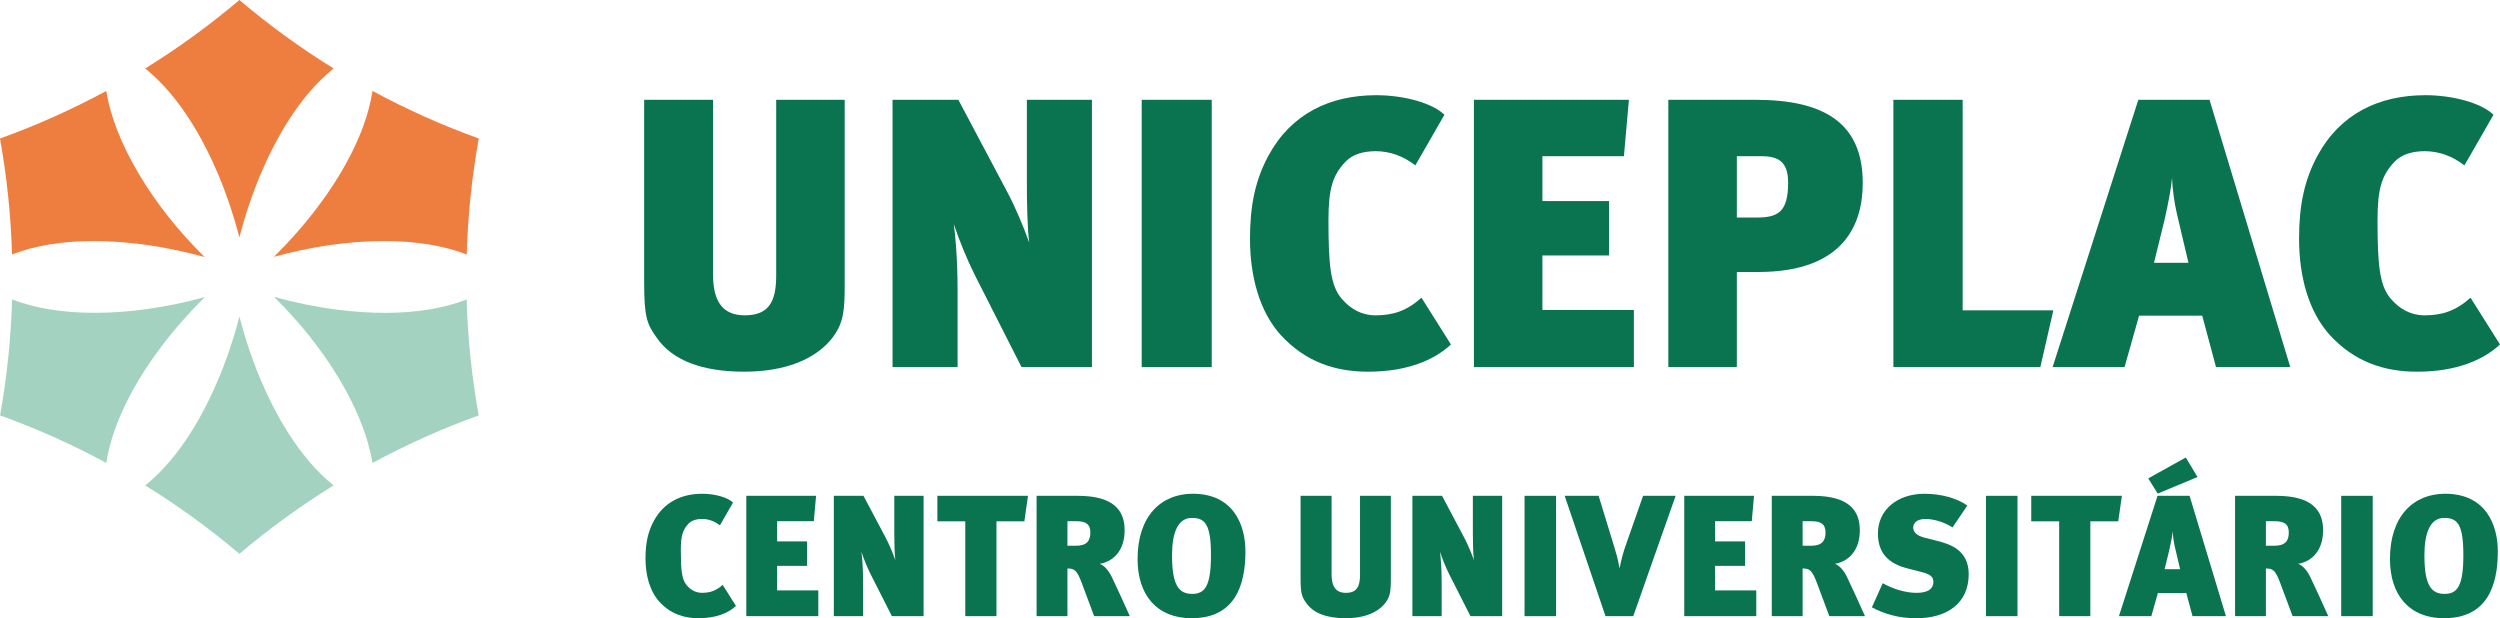
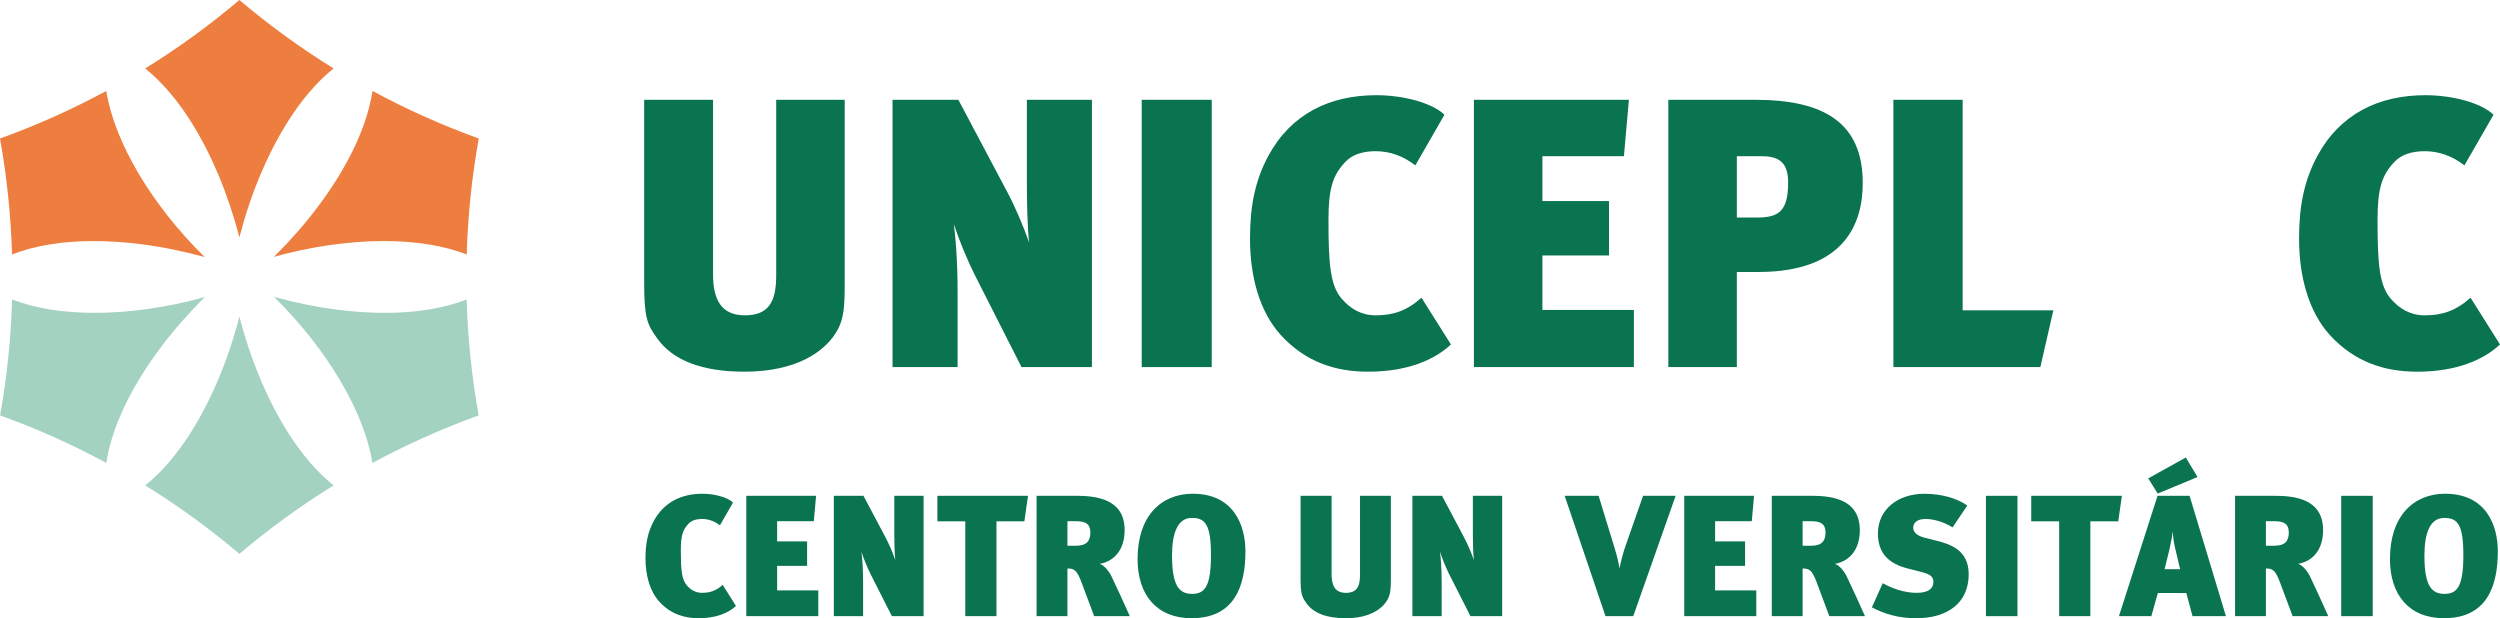
<svg xmlns="http://www.w3.org/2000/svg" width="461" height="114" viewBox="0 0 461 114" fill="none">
  <path d="M154.564 60.619C152.445 64.721 147.012 68.539 137.273 68.539C129.51 68.539 124.077 66.488 121.182 62.389C119.275 59.772 118.782 58.499 118.782 51.923V18.404H131.485V50.579C131.485 55.106 132.896 58.145 137.342 58.145C141.789 58.145 143.131 55.6 143.131 50.791V18.404H155.762V52.489C155.762 56.732 155.55 58.642 154.564 60.622" fill="#09744F" />
  <path d="M188.368 67.692L179.687 50.579C178.417 48.034 176.934 44.497 175.877 41.315C176.158 43.225 176.582 47.749 176.582 53.831V67.692H164.584V18.402H176.722L185.684 35.302C187.095 37.919 188.577 41.383 189.778 44.707C189.426 41.809 189.354 36.928 189.354 33.676V18.402H201.352V67.692H188.368Z" fill="#09744F" />
  <path d="M223.444 18.402H210.529V67.692H223.444V18.402Z" fill="#09744F" />
  <path d="M252.237 68.539C246.168 68.539 240.663 66.701 236.145 61.751C232.263 57.439 230.5 51.004 230.5 44.001C230.5 37.847 231.489 33.182 233.889 28.726C238.051 21.019 245.181 17.554 253.791 17.554C258.802 17.554 264.095 18.968 266.354 21.163L260.99 30.496C258.802 28.798 256.331 27.879 253.65 27.879C251.463 27.879 249.416 28.445 248.146 29.789C245.746 32.266 244.969 34.811 244.969 40.608C244.969 48.74 245.322 52.63 247.369 55.035C248.992 56.945 251.039 58.146 253.65 58.146C256.827 58.146 259.367 57.367 262.119 54.894L267.555 63.52C264.45 66.419 259.439 68.542 252.24 68.542" fill="#09744F" />
  <path d="M271.789 67.692V18.402H300.37L299.452 28.798H284.421V37.072H296.7V47.112H284.421V57.155H301.287V67.692H271.789Z" fill="#09744F" />
  <path d="M324.225 50.154H320.272V67.692H307.64V18.402H323.66C336.152 18.402 343.491 22.504 343.491 33.748C343.491 41.033 340.314 50.154 324.225 50.154ZM324.649 28.798H320.275V40.114H323.944C327.895 40.114 329.732 39.054 329.732 33.679C329.732 29.577 327.686 28.798 324.652 28.798" fill="#09744F" />
  <path d="M376.24 67.692H349.139V18.402H361.914V57.224H378.639L376.24 67.692Z" fill="#09744F" />
-   <path d="M408.633 67.692L406.093 58.215H394.447L391.767 67.692H378.499L394.307 18.402H407.435L422.325 67.692H408.636H408.633ZM401.434 39.476C400.941 37.425 400.588 34.667 400.517 32.828C400.376 34.667 399.883 37.212 399.175 40.395L397.2 48.456H403.55L401.434 39.476Z" fill="#09744F" />
  <path d="M445.685 68.539C439.616 68.539 434.111 66.701 429.593 61.751C425.711 57.439 423.948 51.004 423.948 44.001C423.948 37.847 424.937 33.182 427.337 28.726C431.499 21.019 438.629 17.554 447.239 17.554C452.25 17.554 457.542 18.968 459.802 21.163L454.438 30.496C452.25 28.798 449.779 27.879 447.098 27.879C444.911 27.879 442.864 28.445 441.594 29.789C439.194 32.266 438.417 34.811 438.417 40.608C438.417 48.74 438.77 52.63 440.817 55.035C442.44 56.945 444.487 58.146 447.098 58.146C450.275 58.146 452.815 57.367 455.567 54.894L461 63.52C457.895 66.419 452.884 68.542 445.685 68.542" fill="#09744F" />
  <path d="M128.816 114C126.083 114 123.606 113.172 121.573 110.944C119.826 109.003 119.03 106.105 119.03 102.955C119.03 100.186 119.473 98.085 120.553 96.079C122.427 92.609 125.636 91.049 129.513 91.049C131.769 91.049 134.149 91.686 135.169 92.672L132.755 96.874C131.769 96.109 130.659 95.695 129.452 95.695C128.468 95.695 127.546 95.949 126.975 96.553C125.895 97.669 125.545 98.814 125.545 101.423C125.545 105.084 125.705 106.834 126.625 107.916C127.355 108.774 128.278 109.315 129.452 109.315C130.882 109.315 132.025 108.965 133.265 107.852L135.711 111.736C134.315 113.042 132.058 113.997 128.818 113.997" fill="#09744F" />
  <path d="M137.618 113.616V91.43H150.484L150.07 96.109H143.304V99.833H148.831V104.352H143.304V108.874H150.897V113.616H137.618Z" fill="#09744F" />
  <path d="M164.463 113.616L160.556 105.912C159.983 104.766 159.316 103.173 158.84 101.74C158.966 102.599 159.156 104.636 159.156 107.375V113.614H153.757V91.427H159.223L163.256 99.035C163.892 100.214 164.559 101.774 165.099 103.27C164.939 101.964 164.909 99.769 164.909 98.304V91.427H170.311V113.614H164.465L164.463 113.616Z" fill="#09744F" />
  <path d="M188.894 96.139H183.748V113.616H177.998V96.139H172.852V91.43H189.561L188.894 96.139Z" fill="#09744F" />
  <path d="M201.76 113.616L199.44 107.408C198.583 105.117 198.074 104.829 196.834 104.829V113.616H191.148V91.43H198.773C205.286 91.43 207.383 94.072 207.383 97.765C207.383 101.459 205.38 103.526 202.776 103.974C203.54 104.197 204.46 105.216 205 106.362C205.73 107.858 207.606 111.965 208.336 113.619H201.76V113.616ZM198.426 96.109H196.837V100.631H198.457C200.393 100.631 201.063 99.709 201.063 98.212C201.063 96.62 200.206 96.112 198.426 96.112" fill="#09744F" />
  <path d="M219.744 114C213.328 114 209.769 109.735 209.769 103.079C209.769 95.184 214.088 91.046 219.935 91.046C227.464 91.046 229.657 96.807 229.657 101.677C229.657 108.045 227.657 113.997 219.744 113.997M219.775 95.504C217.202 95.504 216.122 98.21 216.122 102.444C216.122 108.112 217.488 109.511 219.838 109.511C222.188 109.511 223.301 108.079 223.301 102.381C223.301 96.683 222.221 95.504 219.775 95.504Z" fill="#09744F" />
  <path d="M255.931 110.433C254.978 112.28 252.532 114 248.149 114C244.652 114 242.209 113.075 240.906 111.231C240.049 110.052 239.826 109.481 239.826 106.519V91.43H245.545V105.914C245.545 107.952 246.182 109.321 248.182 109.321C250.182 109.321 250.788 108.175 250.788 106.011V91.43H256.474V106.773C256.474 108.683 256.378 109.542 255.934 110.433" fill="#09744F" />
  <path d="M271.15 113.616L267.243 105.912C266.67 104.766 266.004 103.173 265.527 101.74C265.654 102.599 265.844 104.636 265.844 107.375V113.614H260.444V91.427H265.91L269.943 99.035C270.58 100.214 271.246 101.774 271.786 103.27C271.627 101.964 271.596 99.769 271.596 98.304V91.427H276.999V113.614H271.153L271.15 113.616Z" fill="#09744F" />
-   <path d="M286.939 91.43H281.126V113.619H286.939V91.43Z" fill="#09744F" />
  <path d="M301.171 113.616H296.055L288.526 91.43H294.785L297.582 100.564C297.995 101.934 298.281 102.762 298.628 104.736H298.662C299.011 102.952 299.425 101.553 299.838 100.407L302.984 91.43H308.987L301.171 113.616Z" fill="#09744F" />
  <path d="M310.577 113.616V91.43H323.443L323.03 96.109H316.263V99.833H321.79V104.352H316.263V108.874H323.856V113.616H310.577Z" fill="#09744F" />
  <path d="M337.328 113.616L335.008 107.408C334.151 105.117 333.642 104.829 332.402 104.829V113.616H326.716V91.43H334.342C340.854 91.43 342.951 94.072 342.951 97.765C342.951 101.459 340.948 103.526 338.345 103.974C339.108 104.197 340.028 105.216 340.568 106.362C341.298 107.858 343.174 111.965 343.904 113.619H337.328V113.616ZM333.992 96.109H332.402V100.631H334.022C335.959 100.631 336.625 99.709 336.625 98.212C336.625 96.62 335.769 96.112 333.989 96.112" fill="#09744F" />
  <path d="M353.34 114C350.004 114 347.4 113.172 345.174 111.993L347.177 107.538C348.767 108.46 351.15 109.321 353.403 109.321C355.657 109.321 356.517 108.493 356.517 107.284C356.517 106.298 355.817 105.851 354.293 105.47L351.687 104.802C348.477 103.974 346.287 102.19 346.287 98.373C346.287 93.981 349.91 91.052 354.866 91.052C357.949 91.052 360.806 91.847 362.776 93.216L360.043 97.257C358.55 96.272 356.58 95.698 355.056 95.698C353.533 95.698 352.8 96.399 352.8 97.29C352.8 98.022 353.307 98.756 354.96 99.168L357.216 99.742C359.599 100.346 363.029 101.428 363.029 105.887C363.029 111.204 359.09 114.006 353.34 114.006" fill="#09744F" />
  <path d="M372.022 91.43H366.209V113.619H372.022V91.43Z" fill="#09744F" />
  <path d="M390.607 96.139H385.461V113.616H379.711V96.139H374.562V91.43H391.274L390.607 96.139Z" fill="#09744F" />
  <path d="M404.299 113.616L403.156 109.351H397.913L396.707 113.616H390.734L397.85 91.43H403.759L410.462 113.616H404.299ZM397.883 91.016L396.136 88.213L403.062 84.362L405.222 87.96L397.883 91.016ZM401.059 100.915C400.836 99.993 400.679 98.751 400.646 97.922C400.583 98.751 400.36 99.896 400.043 101.329L399.153 104.959H402.013L401.059 100.915Z" fill="#09744F" />
  <path d="M422.758 113.616L420.438 107.408C419.581 105.117 419.072 104.829 417.832 104.829V113.616H412.146V91.43H419.771C426.284 91.43 428.381 94.072 428.381 97.765C428.381 101.459 426.378 103.526 423.774 103.974C424.538 104.197 425.458 105.216 425.998 106.362C426.728 107.858 428.604 111.965 429.334 113.619H422.758V113.616ZM419.422 96.109H417.832V100.631H419.452C421.389 100.631 422.055 99.709 422.055 98.212C422.055 96.62 421.198 96.112 419.419 96.112" fill="#09744F" />
  <path d="M437.53 91.43H431.717V113.619H437.53V91.43Z" fill="#09744F" />
  <path d="M450.685 114C444.269 114 440.709 109.735 440.709 103.079C440.709 95.184 445.029 91.046 450.875 91.046C458.405 91.046 460.598 96.807 460.598 101.677C460.598 108.045 458.598 113.997 450.685 113.997M450.716 95.504C448.142 95.504 447.062 98.21 447.062 102.444C447.062 108.112 448.429 109.511 450.779 109.511C453.129 109.511 454.242 108.079 454.242 102.381C454.242 96.683 453.162 95.504 450.716 95.504Z" fill="#09744F" />
  <path d="M44.143 58.358C45.166 62.328 46.482 66.259 48.02 69.906C50.601 76.04 54.995 84.266 61.514 89.514C55.411 93.285 49.579 97.522 44.146 102.132C38.716 97.525 32.881 93.288 26.779 89.514C33.294 84.266 37.688 76.04 40.273 69.906C41.807 66.256 43.127 62.325 44.149 58.355" fill="#A4D2C1" />
  <path d="M50.527 54.742C54.442 55.827 58.467 56.641 62.357 57.127C65.338 57.5 68.244 57.69 70.996 57.69C76.785 57.69 81.84 56.862 86.05 55.222C86.259 62.397 87.003 69.577 88.27 76.603C81.573 79.013 74.991 81.958 68.674 85.37C67.164 75.904 60.277 64.326 50.524 54.739" fill="#A4D2C1" />
  <path d="M37.785 54.775C34.889 57.632 32.17 60.718 29.804 63.849C25.792 69.155 20.88 77.083 19.602 85.362C13.293 81.953 6.711 79.01 0.011 76.6C1.278 69.582 2.022 62.4 2.232 55.214C6.477 56.856 11.604 57.687 17.5 57.687C23.922 57.687 30.997 56.663 37.782 54.775" fill="#A4D2C1" />
  <path d="M44.143 0C49.576 4.607 55.411 8.848 61.514 12.618C54.998 17.864 50.601 26.093 48.017 32.227C46.482 35.873 45.166 39.804 44.141 43.774C43.118 39.807 41.802 35.876 40.267 32.23C37.686 26.096 33.291 17.869 26.773 12.621C32.873 8.853 38.705 4.613 44.141 0.003" fill="#EE7E3F" />
  <path d="M19.596 16.77C21.106 26.236 27.994 37.817 37.743 47.402C33.829 46.317 29.804 45.502 25.914 45.017C22.935 44.644 20.029 44.453 17.274 44.453C11.486 44.453 6.427 45.284 2.218 46.921C2.008 39.741 1.262 32.561 -0.003 25.541C6.7 23.128 13.282 20.183 19.594 16.773" fill="#EE7E3F" />
  <path d="M68.696 16.773C75.002 20.18 81.581 23.125 88.284 25.538C87.017 32.558 86.273 39.744 86.064 46.924C81.818 45.282 76.691 44.448 70.795 44.448C64.373 44.448 57.301 45.472 50.513 47.36C53.408 44.503 56.128 41.417 58.492 38.286C62.503 32.978 67.415 25.049 68.693 16.77" fill="#EE7E3F" />
</svg>